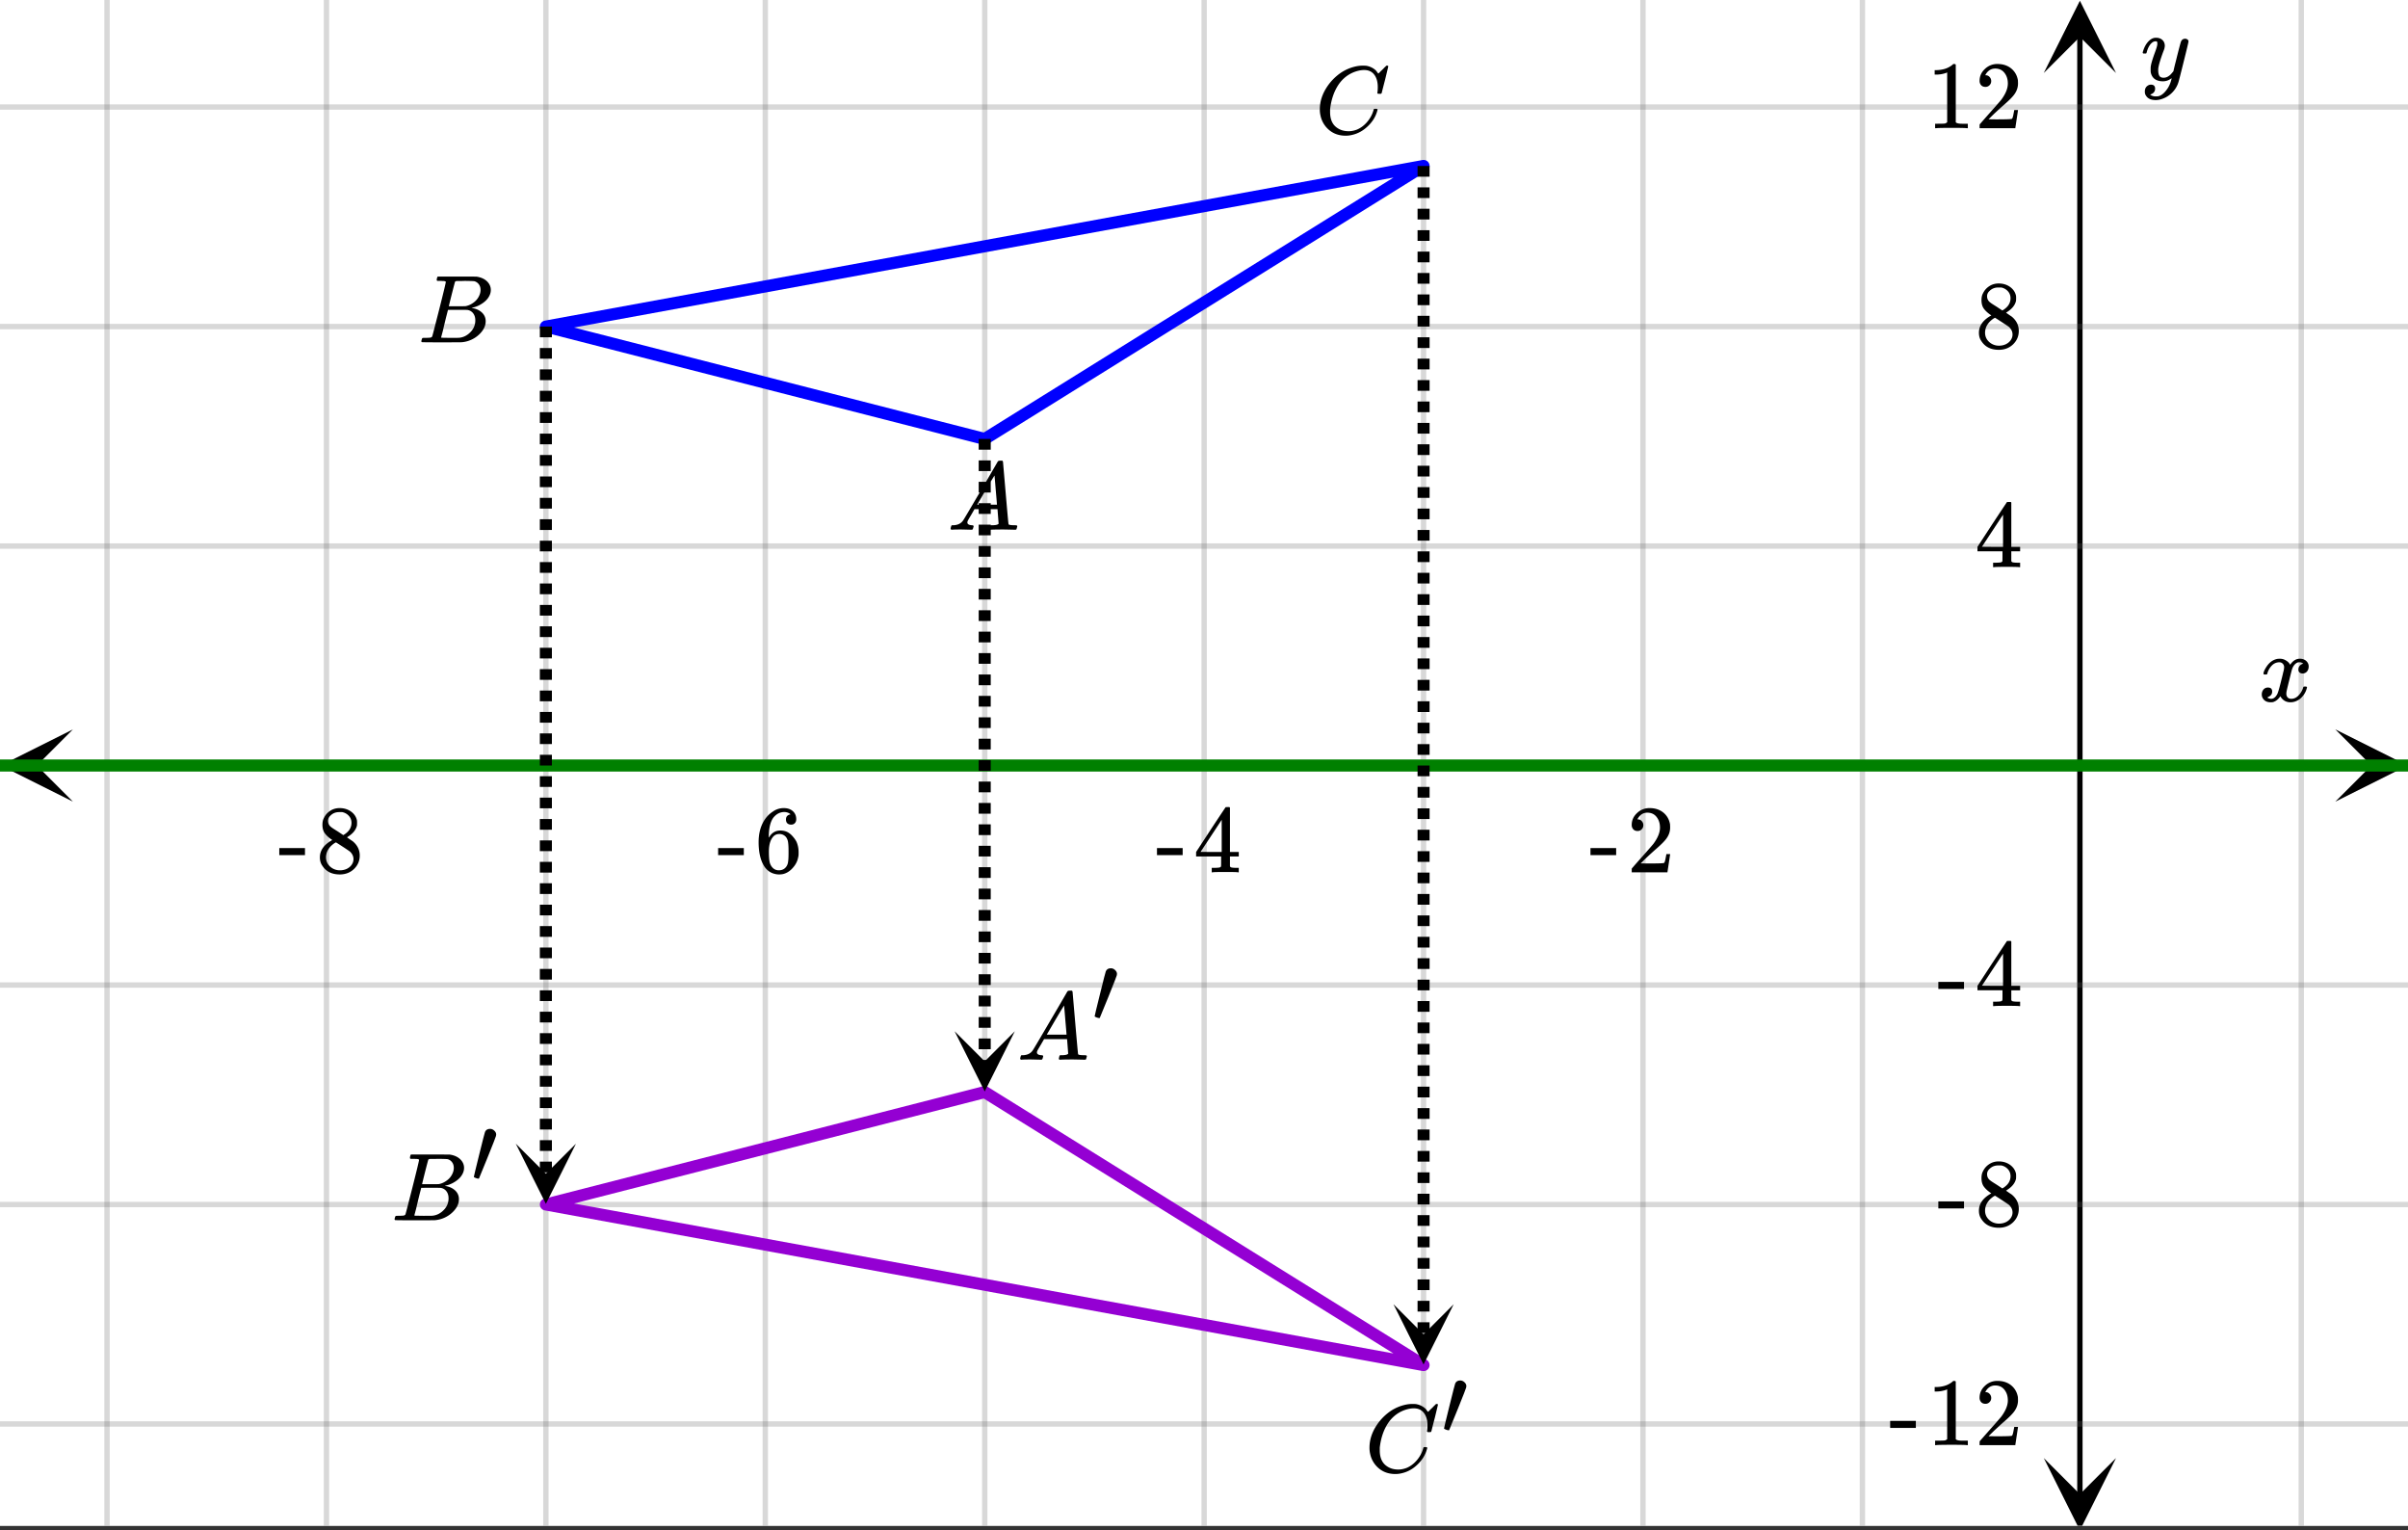
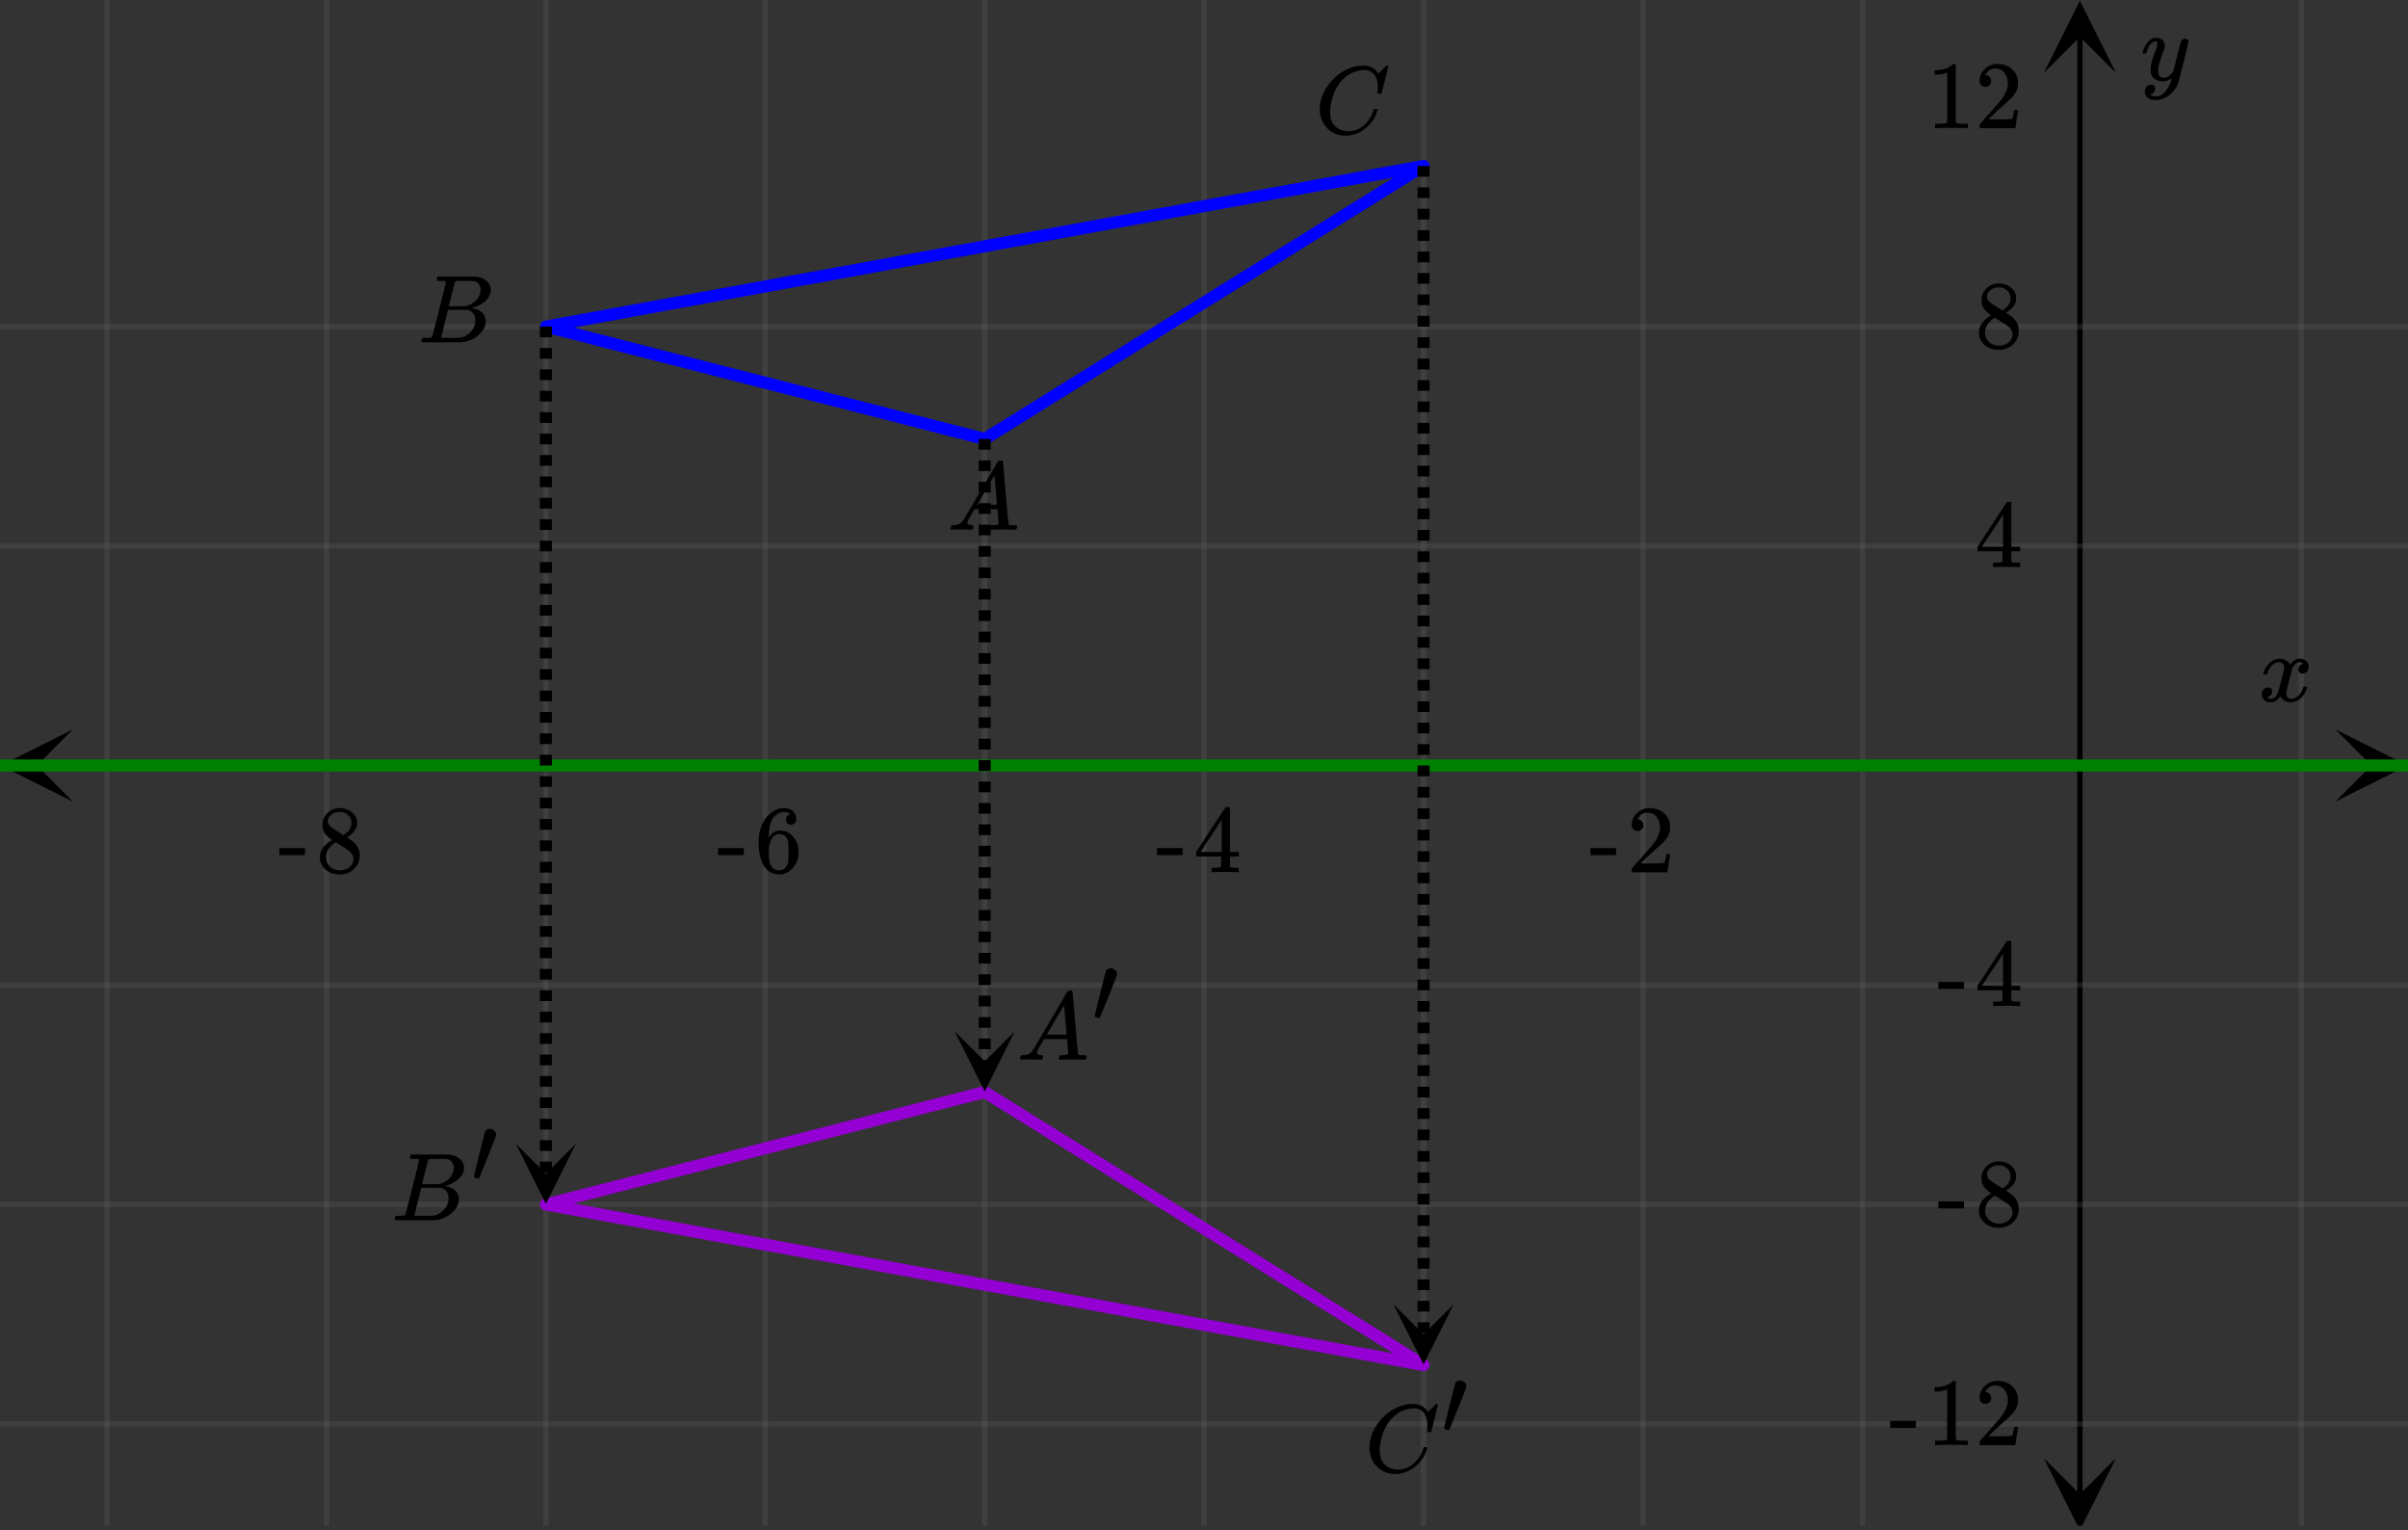
<svg xmlns="http://www.w3.org/2000/svg" xmlns:xlink="http://www.w3.org/1999/xlink" width="449.28" height="285.44" viewBox="0 0 336.96 214.08">
  <rect x="0" y="0" width="336.96" height="214.08" fill="#333333" stroke="none" />
  <defs>
    <symbol overflow="visible" id="l">
      <path d="M.781-3.75C.727-3.8.703-3.848.703-3.89c.031-.25.172-.563.422-.938.414-.633.941-1.004 1.578-1.11.133-.007.235-.015.297-.015.313 0 .598.086.86.25.269.156.46.355.578.594.113-.157.187-.25.218-.282.332-.375.711-.562 1.14-.562.364 0 .661.105.891.312.227.211.344.465.344.766 0 .281-.078.516-.234.703a.776.776 0 0 1-.625.281.64.64 0 0 1-.422-.14.521.521 0 0 1-.156-.39c0-.415.222-.696.672-.845a.58.58 0 0 0-.141-.093.705.705 0 0 0-.39-.094.91.91 0 0 0-.266.031c-.336.149-.586.445-.75.89-.032.075-.164.579-.39 1.516-.231.93-.356 1.45-.376 1.563a1.827 1.827 0 0 0-.047.406c0 .211.063.383.188.516.125.125.289.187.5.187.383 0 .726-.16 1.031-.484.3-.32.508-.676.625-1.063.02-.082.04-.129.063-.14.03-.02.109-.031.234-.031.164 0 .25.039.25.109 0 .012-.012.058-.031.14-.149.563-.461 1.055-.938 1.47-.43.323-.875.484-1.344.484-.625 0-1.101-.282-1.421-.844-.262.406-.594.68-1 .812-.086.02-.2.032-.344.032-.524 0-.89-.188-1.11-.563a.953.953 0 0 1-.14-.531c0-.27.078-.5.234-.688a.798.798 0 0 1 .625-.28c.395 0 .594.187.594.562 0 .336-.164.574-.484.718a.359.359 0 0 1-.063.047l-.078.031c-.012.012-.024.016-.031.016h-.032c0 .031.063.074.188.125a.817.817 0 0 0 .36.078c.32 0 .597-.203.827-.61.102-.163.282-.75.532-1.75.05-.206.109-.437.171-.687.063-.257.11-.457.141-.593.031-.133.05-.211.063-.235a2.86 2.86 0 0 0 .078-.531.678.678 0 0 0-.188-.5.613.613 0 0 0-.484-.203c-.406 0-.762.156-1.063.469a2.562 2.562 0 0 0-.609 1.078c-.012.074-.031.12-.063.14a.752.752 0 0 1-.218.016zm0 0" />
    </symbol>
    <symbol overflow="visible" id="r">
      <path d="M6.234-5.813c.125 0 .227.04.313.11.094.062.14.152.14.266 0 .117-.226 1.058-.671 2.828C5.578-.836 5.328.133 5.266.312a3.459 3.459 0 0 1-.688 1.22 3.641 3.641 0 0 1-1.11.874c-.491.239-.945.36-1.359.36-.687 0-1.152-.22-1.39-.657-.094-.125-.14-.304-.14-.53 0-.306.085-.544.265-.72.187-.168.379-.25.578-.25.394 0 .594.188.594.563 0 .332-.157.578-.47.734a.298.298 0 0 1-.062.032.295.295 0 0 0-.078.03c-.011.009-.023.016-.031.016L1.328 2c.031.05.129.11.297.172.133.05.273.078.422.078h.11c.155 0 .273-.012.359-.031.332-.094.648-.324.953-.688A3.69 3.69 0 0 0 4.188.25c.093-.3.14-.477.14-.531 0-.008-.012-.004-.031.015a.358.358 0 0 1-.078.047c-.336.239-.703.36-1.11.36-.46 0-.84-.106-1.14-.313-.293-.219-.48-.531-.563-.937a2.932 2.932 0 0 1-.015-.407c0-.218.007-.382.03-.5.063-.394.266-1.054.61-1.984.196-.531.297-.898.297-1.11a.838.838 0 0 0-.031-.265c-.024-.05-.074-.078-.156-.078h-.063c-.21 0-.406.094-.594.281-.293.293-.511.727-.656 1.297 0 .012-.008.027-.015.047a.188.188 0 0 1-.032.047l-.015.015c-.012.012-.028.016-.047.016h-.36C.305-3.8.281-3.836.281-3.86a.97.97 0 0 1 .047-.203c.188-.625.469-1.113.844-1.468.3-.282.617-.422.953-.422.383 0 .688.105.906.312.227.2.344.485.344.86-.023.168-.04.261-.047.281 0 .055-.07.246-.203.578-.367 1-.586 1.735-.656 2.203a1.857 1.857 0 0 0-.016.297c0 .344.05.61.156.797.114.18.313.266.594.266.207 0 .406-.051.594-.157a1.84 1.84 0 0 0 .422-.328c.093-.101.21-.242.36-.422a32.833 32.833 0 0 1 .25-1.063c.093-.35.175-.687.25-1 .343-1.35.534-2.062.577-2.124a.592.592 0 0 1 .578-.36zm0 0" />
    </symbol>
    <symbol overflow="visible" id="t">
      <path d="M.563 0C.5-.063.469-.11.469-.14c0-.04.015-.118.047-.235.03-.113.054-.18.078-.203L.64-.625h.203c.625-.02 1.082-.242 1.375-.672.05-.05.863-1.422 2.437-4.11A452.554 452.554 0 0 0 7.046-9.5c.052-.07.095-.113.126-.125.039-.02.144-.031.312-.031h.235c.05.086.078.133.078.14l.375 4.344c.25 2.906.383 4.375.406 4.406.04.094.332.141.875.141.094 0 .16.008.203.016.04 0 .07.011.094.03a.111.111 0 0 1 .047.095.983.983 0 0 1-.047.187 1.032 1.032 0 0 1-.078.25C9.648-.016 9.594 0 9.5 0c-.168 0-.438-.004-.813-.016-.374-.007-.671-.015-.89-.015-.844 0-1.399.011-1.656.031h-.172a.365.365 0 0 1-.094-.11c0-.019.016-.1.047-.25.031-.124.055-.195.078-.218l.047-.047h.281c.477-.008.766-.082.86-.219L7.03-2.875H3.813l-.454.781c-.324.543-.492.836-.5.875a.524.524 0 0 0-.046.203c0 .23.203.36.609.391.176 0 .265.047.265.14a.583.583 0 0 1-.046.188.754.754 0 0 1-.094.25C3.523-.016 3.473 0 3.39 0c-.157 0-.403-.004-.735-.016-.336-.007-.586-.015-.75-.015C1.258-.031.848-.02.672 0zm6.39-3.5c0-.102-.058-.805-.172-2.11-.105-1.3-.164-1.956-.172-1.968L6.25-7c-.148.242-.434.719-.86 1.438L4.189-3.5H6.952zm0 0" />
    </symbol>
    <symbol overflow="visible" id="v">
      <path d="M3.89-8.469c0-.008-.007-.02-.015-.031a.084.084 0 0 0-.047-.016.311.311 0 0 1-.062-.03.156.156 0 0 0-.079-.017c-.03-.007-.062-.015-.093-.015h-.219a.516.516 0 0 0-.125-.016h-.531c-.043-.008-.074-.039-.094-.094-.012-.019-.008-.097.016-.234.039-.164.082-.258.125-.281h1.75c2.332 0 3.562.008 3.687.015.613.094 1.098.313 1.453.657.352.344.531.746.531 1.203 0 .312-.085.617-.25.906-.199.367-.515.695-.953.984-.437.293-.89.485-1.359.579l-.14.046c.593.086 1.07.293 1.437.625.363.336.547.747.547 1.235 0 .648-.297 1.258-.89 1.828a4.026 4.026 0 0 1-2.47 1.11C6.047-.005 5.098 0 3.266 0 1.46 0 .55-.008.53-.031.488-.051.47-.086.47-.141c0-.062.008-.125.031-.187.04-.164.086-.258.14-.281a.954.954 0 0 1 .204-.016h.078c.238 0 .504-.008.797-.031.133-.031.222-.086.265-.172.02-.031.344-1.274.97-3.735.624-2.468.937-3.769.937-3.906zm4.86 1.14c0-.312-.078-.57-.234-.78a1.131 1.131 0 0 0-.625-.438c-.063-.02-.48-.035-1.25-.047-.18 0-.368.008-.563.016h-.64c-.125.012-.211.043-.25.094-.024.043-.172.609-.454 1.703-.273 1.093-.414 1.672-.421 1.734h1.093c.727 0 1.145-.004 1.25-.016.375-.07.723-.222 1.047-.453.332-.226.586-.504.766-.828.187-.332.281-.66.281-.984zm-.734 4.235c0-.394-.106-.722-.313-.984a1.208 1.208 0 0 0-.797-.453c-.054-.008-.43-.016-1.125-.016-1.062 0-1.593.008-1.593.016 0 .023-.086.351-.25.984a121.9 121.9 0 0 0-.454 1.906l-.25.938c0 .043.051.062.157.062.113 0 .476.008 1.093.016.801 0 1.235-.004 1.297-.016.582-.062 1.098-.32 1.547-.78a2.279 2.279 0 0 0 .688-1.673zm0 0" />
    </symbol>
    <symbol overflow="visible" id="w">
      <path d="M8.781-6.484c0-.75-.168-1.336-.5-1.766-.324-.426-.793-.64-1.406-.64-.48 0-.996.117-1.547.343-.969.418-1.73 1.117-2.281 2.094-.492.867-.805 1.887-.938 3.062V-3c0 1.031.336 1.773 1.016 2.219.438.304.969.453 1.594.453.343 0 .718-.07 1.125-.219.531-.219 1.008-.57 1.437-1.062.426-.5.723-1.04.89-1.625.032-.114.056-.18.079-.204.031-.019.102-.03.219-.03.187 0 .281.038.281.109 0 .023-.012.07-.031.14-.211.805-.64 1.524-1.297 2.156C6.773-.425 6.05-.016 5.25.173a3.756 3.756 0 0 1-.953.125C3.367.297 2.594.03 1.969-.5A3.566 3.566 0 0 1 .766-2.516a3.733 3.733 0 0 1-.094-.875c0-1.082.336-2.132 1.015-3.156a7.267 7.267 0 0 1 1.5-1.64 6.098 6.098 0 0 1 1.97-1.063c.53-.164 1.015-.25 1.452-.25.32 0 .508.008.563.016.539.093.992.32 1.36.671l.109.141c.05.074.097.137.14.188.04.054.067.078.078.078.032 0 .149-.114.36-.344.062-.05.129-.113.203-.188l.219-.218a.722.722 0 0 1 .14-.14l.203-.204h.079c.124 0 .187.031.187.094 0 .031-.148.648-.438 1.844a166.04 166.04 0 0 0-.484 1.89.239.239 0 0 1-.078.094.858.858 0 0 1-.234.016h-.204a.936.936 0 0 1-.093-.094c0-.008.008-.086.031-.235.02-.175.031-.375.031-.593zm0 0" />
    </symbol>
    <symbol overflow="visible" id="m">
      <path d="M.14-2.406v-.985h3.594v.985zm0 0" />
    </symbol>
    <symbol overflow="visible" id="n">
      <path d="M1.484-5.781c-.25 0-.449-.078-.593-.235a.872.872 0 0 1-.22-.609c0-.645.243-1.195.735-1.656a2.46 2.46 0 0 1 1.766-.703c.77 0 1.41.21 1.922.625.508.418.82.964.937 1.64.008.168.016.32.016.453 0 .524-.156 1.012-.469 1.47-.25.374-.758.89-1.516 1.546-.324.281-.777.695-1.359 1.234l-.781.766 1.016.016c1.414 0 2.164-.024 2.25-.079.039-.007.085-.101.14-.28.031-.095.094-.4.188-.923v-.03h.53v.03l-.374 2.47V0h-5v-.25c0-.188.008-.29.031-.313.008-.007.383-.437 1.125-1.28.977-1.095 1.61-1.813 1.89-2.157.602-.82.907-1.57.907-2.25 0-.594-.156-1.086-.469-1.484-.312-.407-.746-.61-1.297-.61-.523 0-.945.235-1.265.703-.024.032-.047.079-.078.141a.274.274 0 0 0-.047.078c0 .012.02.016.062.016a.68.68 0 0 1 .547.25.801.801 0 0 1 .219.562c0 .23-.078.422-.235.578a.76.76 0 0 1-.578.235zm0 0" />
    </symbol>
    <symbol overflow="visible" id="o">
      <path d="M6.234 0c-.125-.031-.71-.047-1.75-.047-1.074 0-1.671.016-1.796.047h-.126v-.625h.422c.383-.008.618-.031.704-.063a.286.286 0 0 0 .171-.14c.008-.008.016-.25.016-.719v-.672h-3.5v-.625l2.031-3.11A431.58 431.58 0 0 1 4.5-9.108c.02-.008.113-.016.281-.016h.25l.078.078v6.203h1.235v.625H5.109V-.89a.25.25 0 0 0 .079.157c.07.062.328.101.765.109h.39V0zm-2.28-2.844v-4.5L1-2.859l1.469.015zm0 0" />
    </symbol>
    <symbol overflow="visible" id="p">
      <path d="M5.031-8.11c-.199-.195-.48-.304-.843-.328-.625 0-1.153.274-1.579.813-.418.586-.625 1.492-.625 2.719L2-4.86l.11-.172c.363-.54.859-.813 1.484-.813.414 0 .781.09 1.094.266a2.6 2.6 0 0 1 .64.547c.219.242.395.492.531.75.196.449.297.933.297 1.453v.234c0 .211-.027.403-.078.578-.105.532-.383 1.032-.828 1.5-.387.407-.82.66-1.297.766a2.688 2.688 0 0 1-.547.047c-.168 0-.32-.016-.453-.047-.668-.125-1.2-.484-1.594-1.078C.83-1.66.563-2.79.563-4.218c0-.97.171-1.817.515-2.548.344-.726.82-1.296 1.438-1.703a2.62 2.62 0 0 1 1.562-.515c.531 0 .953.14 1.266.421.32.282.484.665.484 1.141 0 .23-.07.414-.203.547-.125.137-.297.203-.516.203-.218 0-.398-.062-.53-.187-.126-.125-.188-.301-.188-.532 0-.406.21-.644.64-.718zm-.593 3.235a1.18 1.18 0 0 0-.97-.484c-.335 0-.605.105-.812.312C2.22-4.597 2-3.883 2-2.907c0 .794.05 1.345.156 1.657.094.273.242.5.453.688.22.187.477.28.782.28.457 0 .804-.171 1.046-.515.133-.187.22-.41.25-.672.04-.258.063-.64.063-1.14v-.422c0-.508-.023-.895-.063-1.156a1.566 1.566 0 0 0-.25-.688zm0 0" />
    </symbol>
    <symbol overflow="visible" id="q">
      <path d="M2.313-4.516c-.438-.289-.778-.593-1.016-.906-.242-.312-.36-.723-.36-1.234 0-.383.07-.707.22-.969.195-.406.488-.734.874-.984.383-.25.82-.375 1.313-.375.613 0 1.144.164 1.594.484.445.324.722.734.828 1.234.007.055.015.164.015.329 0 .199-.008.328-.015.39-.137.594-.547 1.11-1.235 1.547l-.156.11c.5.343.758.523.781.53.664.544 1 1.215 1 2.016 0 .73-.265 1.356-.797 1.875-.53.508-1.199.766-2 .766C2.254.297 1.441-.11.922-.922c-.23-.32-.344-.71-.344-1.172 0-.976.578-1.785 1.735-2.422zM5-6.922c0-.383-.125-.71-.375-.984a1.69 1.69 0 0 0-.922-.516h-.437c-.48 0-.883.164-1.204.485-.23.21-.343.453-.343.734 0 .387.164.695.5.922.039.043.328.23.86.562l.78.516c.008-.008.067-.047.172-.11a2.95 2.95 0 0 0 .25-.187C4.758-5.883 5-6.36 5-6.922zM1.437-2.109c0 .523.192.96.579 1.312a2.01 2.01 0 0 0 1.359.516c.363 0 .695-.07 1-.219.3-.156.531-.36.688-.61.144-.226.218-.472.218-.734 0-.383-.156-.726-.468-1.031-.075-.07-.45-.328-1.125-.766l-.407-.265C3.133-4 3.02-4.07 2.937-4.125l-.109-.063-.156.079c-.563.367-.938.812-1.125 1.343-.074.243-.11.461-.11.657zm0 0" />
    </symbol>
    <symbol overflow="visible" id="s">
      <path d="M5.61 0c-.157-.031-.872-.047-2.141-.047C2.207-.047 1.5-.03 1.344 0h-.157v-.625h.344c.52 0 .86-.008 1.016-.031.07-.008.18-.067.328-.172v-6.969c-.023 0-.059.016-.11.047a4.134 4.134 0 0 1-1.39.25h-.25v-.625h.25c.758-.02 1.39-.188 1.89-.5a2.46 2.46 0 0 0 .422-.313c.008-.03.063-.046.157-.046a.36.36 0 0 1 .234.078v8.078c.133.137.43.203.89.203h.798V0zm0 0" />
    </symbol>
    <symbol overflow="visible" id="u">
      <path d="M2.672-7.547c.226 0 .426.086.594.25.175.156.265.34.265.547 0 .043-.011.11-.031.203 0 .063-.39 1.063-1.172 3C1.547-1.609 1.145-.629 1.125-.609c-.012.023-.031.03-.063.03C1-.578.895-.597.75-.64.52-.723.406-.785.406-.828c0-.063.25-1.102.75-3.125.5-2.02.77-3.078.813-3.172.125-.281.36-.422.703-.422zm0 0" />
    </symbol>
    <clipPath id="a">
-       <path d="M0 0h336.96v213.434H0zm0 0" />
-     </clipPath>
+       </clipPath>
    <clipPath id="b">
      <path d="M.102 102.035H11V113H.102zm0 0" />
    </clipPath>
    <clipPath id="c">
      <path d="M326.79 102.035h10.17V113h-10.17zm0 0" />
    </clipPath>
    <clipPath id="d">
      <path d="M14 0h309v213.434H14zm0 0" />
    </clipPath>
    <clipPath id="e">
      <path d="M285.992 203H297v10.434h-11.008zm0 0" />
    </clipPath>
    <clipPath id="f">
      <path d="M285.992 0H297v10.21h-11.008zm0 0" />
    </clipPath>
    <clipPath id="g">
      <path d="M0 14h336.96v186H0zm0 0" />
    </clipPath>
    <clipPath id="h">
      <path d="M0 106h336.96v2H0zm0 0" />
    </clipPath>
    <clipPath id="i">
      <path d="M133 144.266h9.008V153H133zm0 0" />
    </clipPath>
    <clipPath id="j">
      <path d="M72 159.992h8.598V169H72zm0 0" />
    </clipPath>
    <clipPath id="k">
      <path d="M194 182.457h9.418V191H194zm0 0" />
    </clipPath>
  </defs>
  <g clip-path="url(#a)" fill="#fff">
    <path d="M0 0h337v214.184H0zm0 0" />
    <path d="M0 0h337v214.184H0zm0 0" />
  </g>
  <path d="M5.055 107.09h326.89" fill="none" stroke="#000" stroke-width=".749" />
  <g clip-path="url(#b)">
    <path d="M10.21 102.035L.103 107.09l10.109 5.055-5.055-5.055zm0 0" />
  </g>
  <g clip-path="url(#c)">
    <path d="M326.79 102.035l10.108 5.055-10.109 5.055 5.055-5.055zm0 0" />
  </g>
  <g clip-path="url(#d)">
    <path d="M322.023 0v214.184M260.613 0v214.184M229.91 0v214.184M199.203 0v214.184M168.5 0v214.184M137.797 0v214.184M107.09 0v214.184M76.387 0v214.184M45.684 0v214.184M14.977 0v214.184" stroke-linecap="round" stroke-linejoin="round" stroke="#666" stroke-opacity=".251" stroke-width=".749" />
  </g>
  <path d="M291.047 209.129V5.055" fill="none" stroke="#000" stroke-width=".749" />
  <g clip-path="url(#e)">
    <path d="M285.992 203.973l5.055 10.109 5.055-10.11-5.055 5.055zm0 0" />
  </g>
  <g clip-path="url(#f)">
    <path d="M285.992 10.21L291.047.103l5.055 10.109-5.055-5.055zm0 0" />
  </g>
  <g clip-path="url(#g)">
-     <path d="M0 76.387h337M0 45.684h337M0 14.977h337M0 137.797h337M0 168.5h337M0 199.203h337" stroke-linecap="round" stroke-linejoin="round" stroke="#666" stroke-opacity=".251" stroke-width=".749" />
+     <path d="M0 76.387h337M0 45.684h337h337M0 137.797h337M0 168.5h337M0 199.203h337" stroke-linecap="round" stroke-linejoin="round" stroke="#666" stroke-opacity=".251" stroke-width=".749" />
  </g>
  <path d="M76.387 168.5l122.816 22.465M199.203 190.965l-61.406-38.192M137.797 152.773L76.387 168.5" fill="red" stroke-width="1.685" stroke-linecap="round" stroke="#9400d3" />
  <path d="M76.387 45.684l122.816-22.47M199.203 23.215L137.797 61.41M137.797 61.41l-61.41-15.726M76.387 45.684l122.816-22.47M199.203 23.215L137.797 61.41M137.797 61.41l-61.41-15.726" fill="red" stroke-width="1.685" stroke-linecap="round" stroke="#00f" />
  <g clip-path="url(#h)">
    <path d="M0 107.09h337" fill="none" stroke-width="1.685" stroke="green" />
  </g>
  <path d="M138.637 61.41v1.496h-1.684V61.41m1.684 2.996v1.496h-1.684v-1.496m1.684 2.992v1.5h-1.684v-1.5m1.684 2.997v1.5h-1.684v-1.5m1.684 2.996v1.5h-1.684v-1.5m1.684 2.996v1.496h-1.684v-1.496m1.684 2.996v1.496h-1.684v-1.496m1.684 2.996v1.496h-1.684v-1.496m1.684 2.996v1.496h-1.684v-1.496m1.684 2.992v1.5h-1.684v-1.5m1.684 2.996v1.5h-1.684v-1.5m1.684 2.996v1.5h-1.684v-1.5m1.684 2.996v1.497h-1.684v-1.497m1.684 2.997v1.496h-1.684v-1.496m1.684 2.996v1.496h-1.684v-1.496m1.684 2.996v1.496h-1.684v-1.496m1.684 2.992v1.5h-1.684v-1.5m1.684 2.996v1.5h-1.684v-1.5m1.684 2.996v1.5h-1.684v-1.5m1.684 2.996v1.496h-1.684v-1.496m1.684 2.996v1.496h-1.684v-1.496m1.684 2.996v1.496h-1.684v-1.496m1.684 2.996v1.497h-1.684v-1.496m1.684 2.996v1.496h-1.684v-1.496m1.684 2.992v1.5h-1.684v-1.5m1.684 2.996v1.5h-1.684v-1.5m1.684 2.996v1.5h-1.684v-1.5m1.684 2.996v1.496h-1.684v-1.496m1.684 2.996v1.496h-1.684v-1.496m1.684 2.996v.281h-1.684v-.28" />
  <g clip-path="url(#i)">
    <path d="M142.008 144.266l-4.211 8.422-4.215-8.422 4.215 4.21zm0 0" />
  </g>
  <path d="M77.23 45.684v1.496h-1.687v-1.496m1.687 2.996v1.496h-1.687V48.68m1.687 2.992v1.5h-1.687v-1.5m1.687 2.996v1.5h-1.687v-1.5m1.687 2.996v1.5h-1.687v-1.5m1.687 2.996v1.496h-1.687V60.66m1.687 2.996v1.496h-1.687v-1.496m1.687 2.996v1.496h-1.687v-1.496m1.687 2.996v1.497h-1.687v-1.497m1.687 2.993v1.5h-1.687v-1.5m1.687 2.996v1.5h-1.687v-1.5m1.687 2.996v1.5h-1.687v-1.5m1.687 2.996v1.496h-1.687v-1.496m1.687 2.996v1.496h-1.687v-1.496m1.687 2.996v1.496h-1.687v-1.496m1.687 2.996v1.496h-1.687v-1.496m1.687 2.992v1.5h-1.687v-1.5m1.687 2.996v1.5h-1.687v-1.5m1.687 2.997v1.5h-1.687v-1.5m1.687 2.996v1.496h-1.687v-1.496m1.687 2.996v1.496h-1.687v-1.496m1.687 2.996v1.496h-1.687v-1.496m1.687 2.996v1.496h-1.687v-1.496m1.687 2.992v1.5h-1.687v-1.5m1.687 2.996v1.5h-1.687v-1.5m1.687 2.996v1.5h-1.687v-1.5m1.687 2.996v1.496h-1.687v-1.496m1.687 2.996v1.497h-1.687v-1.496m1.687 2.996v1.496h-1.687v-1.496m1.687 2.996v1.496h-1.687v-1.496m1.687 2.996v1.496h-1.687v-1.496m1.687 2.992v1.5h-1.687v-1.5m1.687 2.996v1.5h-1.687v-1.5m1.687 2.996v1.5h-1.687v-1.5m1.687 2.996v1.496h-1.687v-1.496m1.687 2.996v1.496h-1.687v-1.496m1.687 2.996v1.497h-1.687v-1.497m1.687 2.997v1.496h-1.687v-1.496m1.687 2.992v1.5h-1.687v-1.5m1.687 2.996v1.5h-1.687v-1.5" />
  <g clip-path="url(#j)">
    <path d="M80.598 159.992l-4.211 8.422-4.211-8.422 4.21 4.211zm0 0" />
  </g>
  <path d="M200.047 23.215v1.5h-1.684v-1.5m1.684 2.996v1.496h-1.684v-1.496m1.684 2.996v1.496h-1.684v-1.496m1.684 2.996V33.7h-1.684v-1.496m1.684 2.996v1.496h-1.684V35.2m1.684 2.992v1.5h-1.684v-1.5m1.684 2.996v1.5h-1.684v-1.5m1.684 2.997v1.5h-1.684v-1.5m1.684 2.996v1.5h-1.684v-1.5m1.684 2.996v1.496h-1.684v-1.496m1.684 2.996v1.496h-1.684v-1.496m1.684 2.996v1.496h-1.684v-1.496m1.684 2.996v1.496h-1.684v-1.496m1.684 2.992v1.5h-1.684v-1.5m1.684 2.996v1.5h-1.684v-1.5m1.684 2.996v1.5h-1.684v-1.5m1.684 2.997v1.496h-1.684v-1.496m1.684 2.996v1.496h-1.684V74.14m1.684 2.996v1.496h-1.684v-1.496m1.684 2.996v1.496h-1.684v-1.496m1.684 2.992v1.5h-1.684v-1.5m1.684 2.996v1.5h-1.684v-1.5m1.684 2.996v1.5h-1.684v-1.5m1.684 2.996v1.496h-1.684v-1.496m1.684 2.996v1.496h-1.684V95.11m1.684 2.996v1.497h-1.684v-1.497m1.684 2.997v1.496h-1.684v-1.496m1.684 2.992v1.5h-1.684v-1.5m1.684 2.996v1.5h-1.684v-1.5m1.684 2.996v1.5h-1.684v-1.5m1.684 2.996v1.496h-1.684v-1.496m1.684 2.996v1.496h-1.684v-1.496m1.684 2.996v1.496h-1.684v-1.496m1.684 2.996v1.496h-1.684v-1.496m1.684 2.993v1.5h-1.684v-1.5m1.684 2.996v1.5h-1.684v-1.5m1.684 2.996v1.5h-1.684v-1.5m1.684 2.996v1.5h-1.684v-1.5m1.684 2.996v1.496h-1.684v-1.496m1.684 2.996v1.496h-1.684v-1.496m1.684 2.996v1.496h-1.684v-1.496m1.684 2.996v1.496h-1.684v-1.496m1.684 2.992v1.5h-1.684v-1.5m1.684 2.996v1.5h-1.684v-1.5m1.684 2.997v1.5h-1.684v-1.5m1.684 2.996v1.496h-1.684v-1.496m1.684 2.996v1.496h-1.684v-1.496m1.684 2.996v1.496h-1.684v-1.496m1.684 2.996v1.496h-1.684v-1.496m1.684 2.992v1.5h-1.684v-1.5m1.684 2.996v1.5h-1.684v-1.5m1.684 2.996v1.5h-1.684v-1.5m1.684 2.996v1.496h-1.684v-1.496m1.684 2.996v1.497h-1.684v-1.497m1.684 2.997v1.496h-1.684v-1.496" />
  <g clip-path="url(#k)">
    <path d="M203.418 182.457l-4.215 8.426-4.21-8.426 4.21 4.211zm0 0" />
  </g>
  <use xlink:href="#l" x="316.031" y="98.104" />
  <use xlink:href="#m" x="222.42" y="122.031" />
  <use xlink:href="#n" x="227.662" y="122.031" />
  <use xlink:href="#m" x="161.76" y="122.031" />
  <use xlink:href="#o" x="167.002" y="122.031" />
  <use xlink:href="#m" x="100.351" y="122.031" />
  <use xlink:href="#p" x="105.593" y="122.031" />
  <use xlink:href="#m" x="38.942" y="122.031" />
  <use xlink:href="#q" x="44.184" y="122.031" />
  <use xlink:href="#r" x="299.556" y="11.233" />
  <use xlink:href="#o" x="276.34" y="79.345" />
  <use xlink:href="#q" x="276.34" y="48.64" />
  <use xlink:href="#s" x="269.6" y="17.936" />
  <use xlink:href="#n" x="276.34" y="17.936" />
  <use xlink:href="#m" x="271.098" y="140.754" />
  <use xlink:href="#o" x="276.34" y="140.754" />
  <use xlink:href="#m" x="271.098" y="171.458" />
  <use xlink:href="#q" x="276.34" y="171.458" />
  <use xlink:href="#m" x="264.358" y="202.163" />
  <use xlink:href="#s" x="269.6" y="202.163" />
  <use xlink:href="#n" x="276.34" y="202.163" />
  <use xlink:href="#t" x="142.289" y="148.243" />
  <use xlink:href="#u" x="152.773" y="143" />
  <use xlink:href="#v" x="54.751" y="170.709" />
  <use xlink:href="#u" x="65.902" y="165.467" />
  <use xlink:href="#w" x="190.967" y="205.907" />
  <use xlink:href="#u" x="201.662" y="200.665" />
  <use xlink:href="#t" x="132.553" y="74.103" />
  <g>
    <use xlink:href="#v" x="58.495" y="47.891" />
  </g>
  <g>
    <use xlink:href="#w" x="184.016" y="18.685" />
  </g>
</svg>